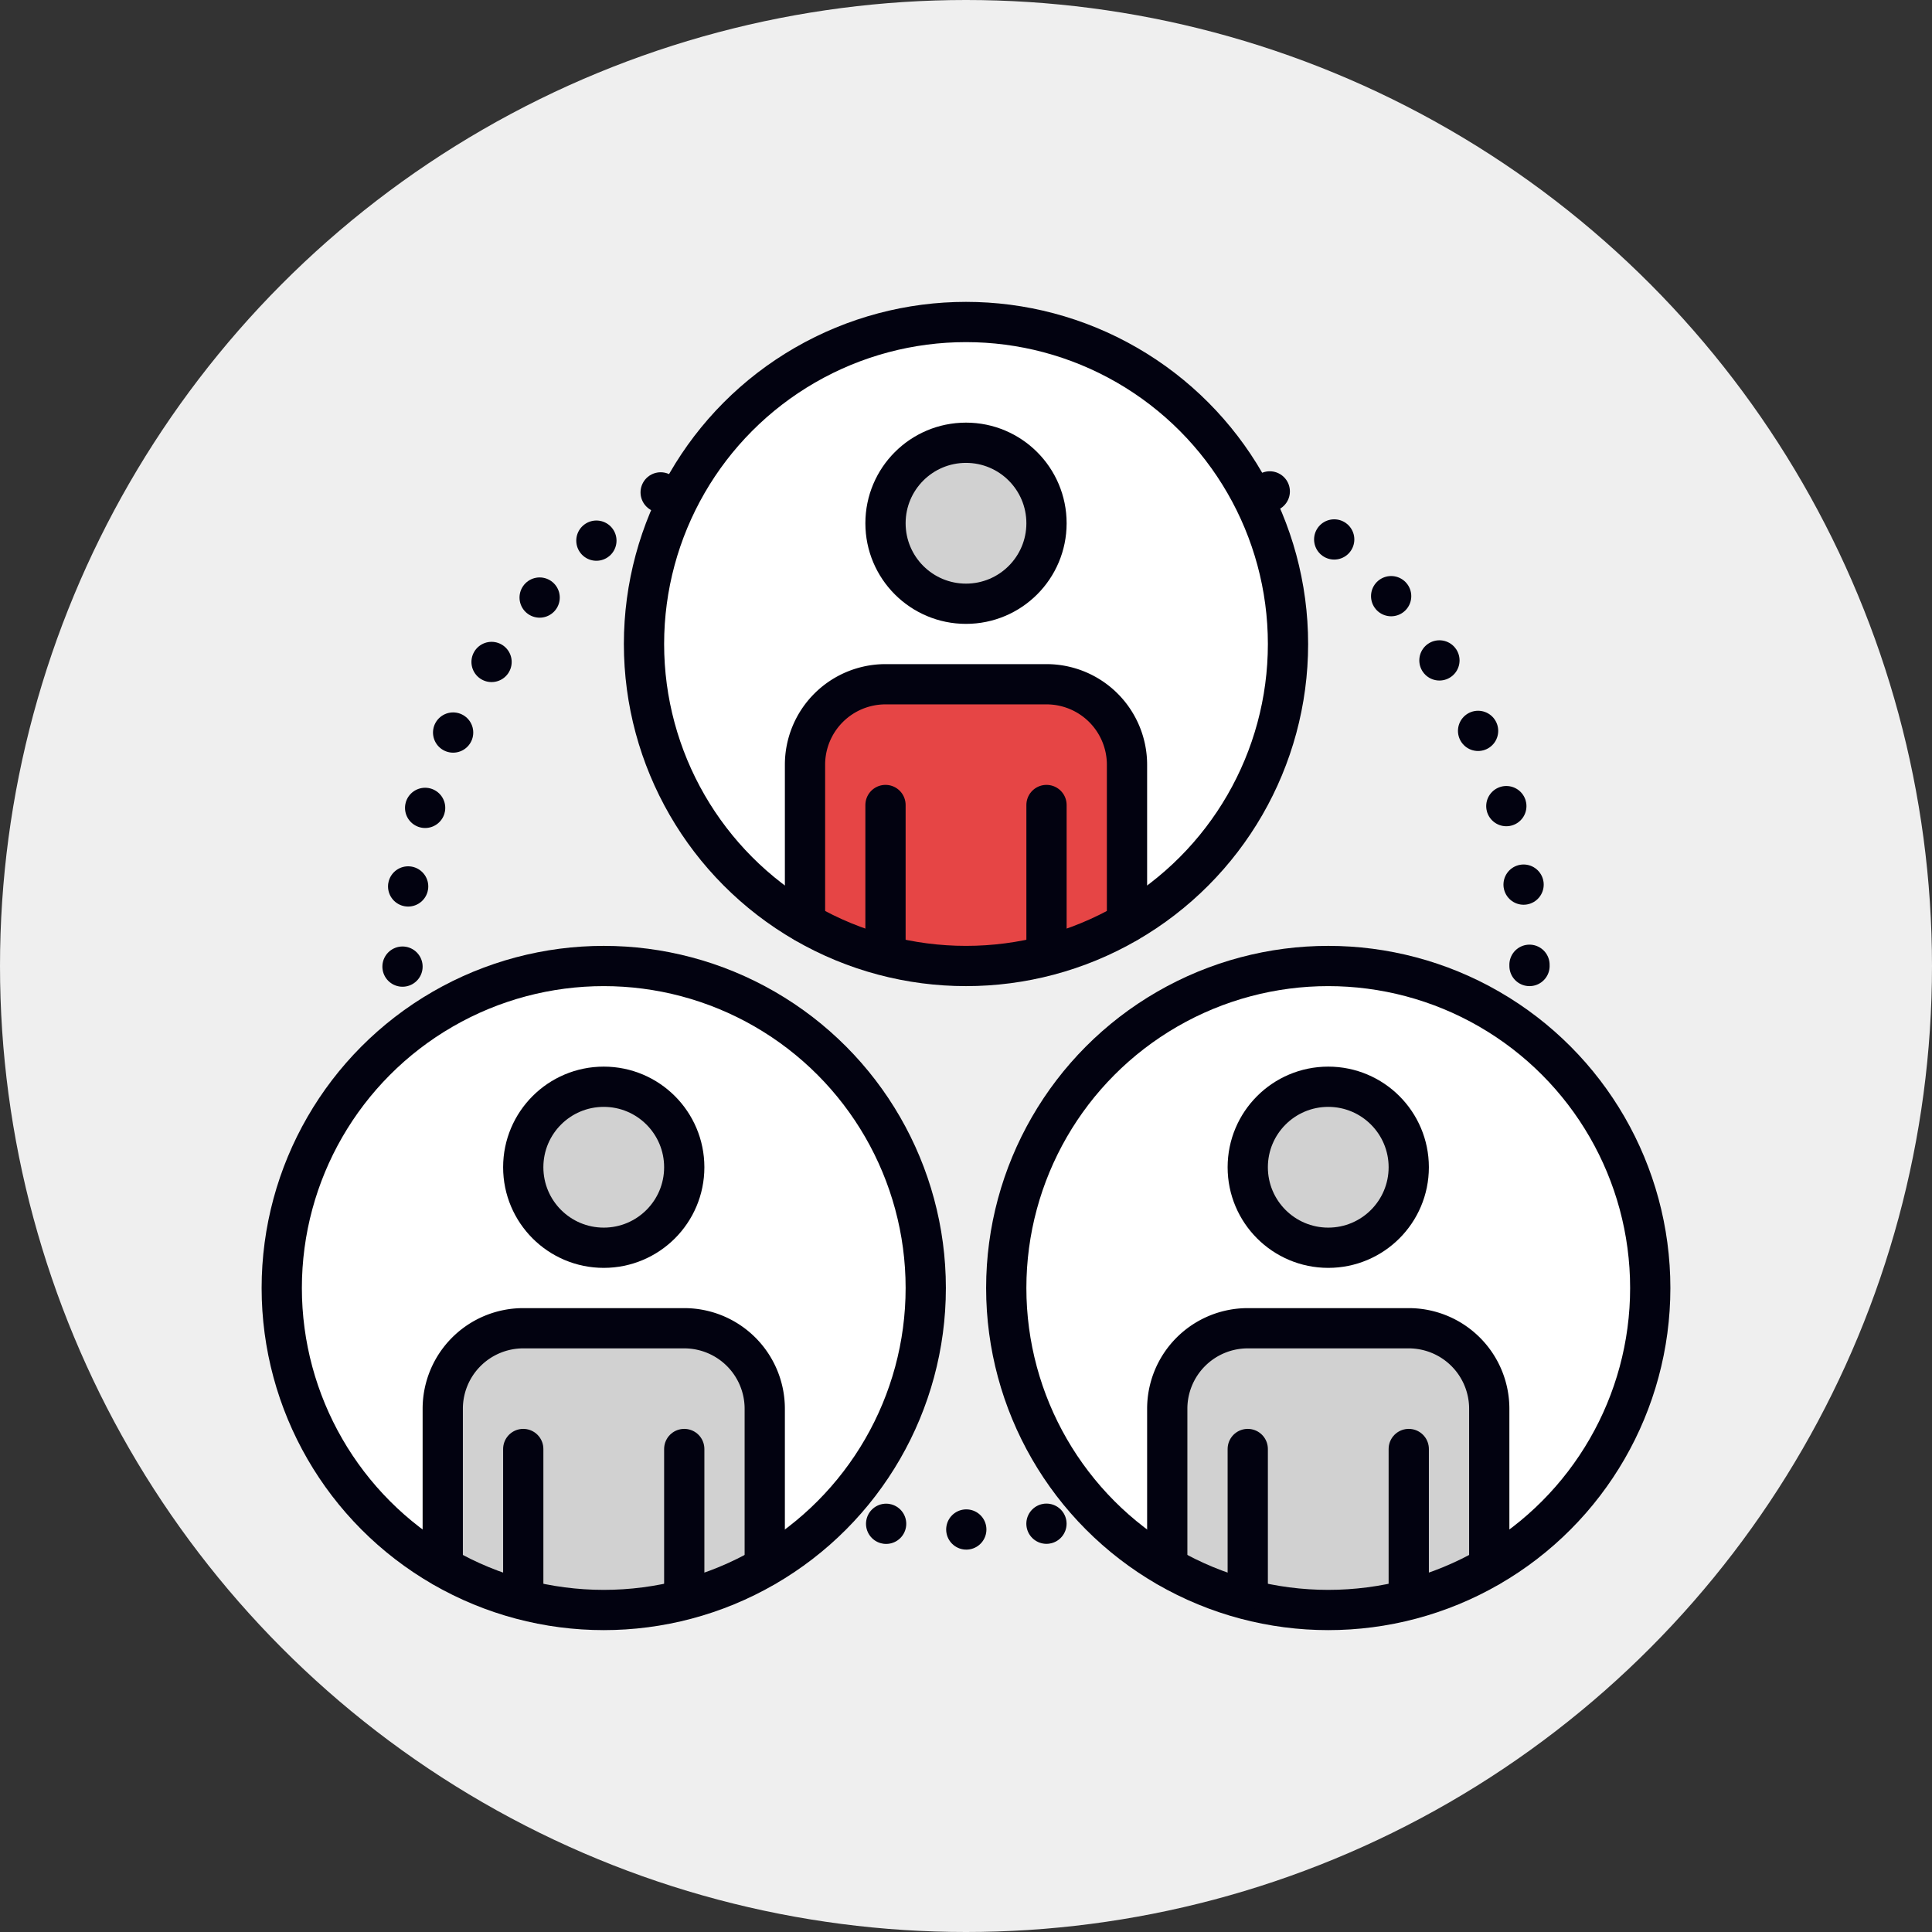
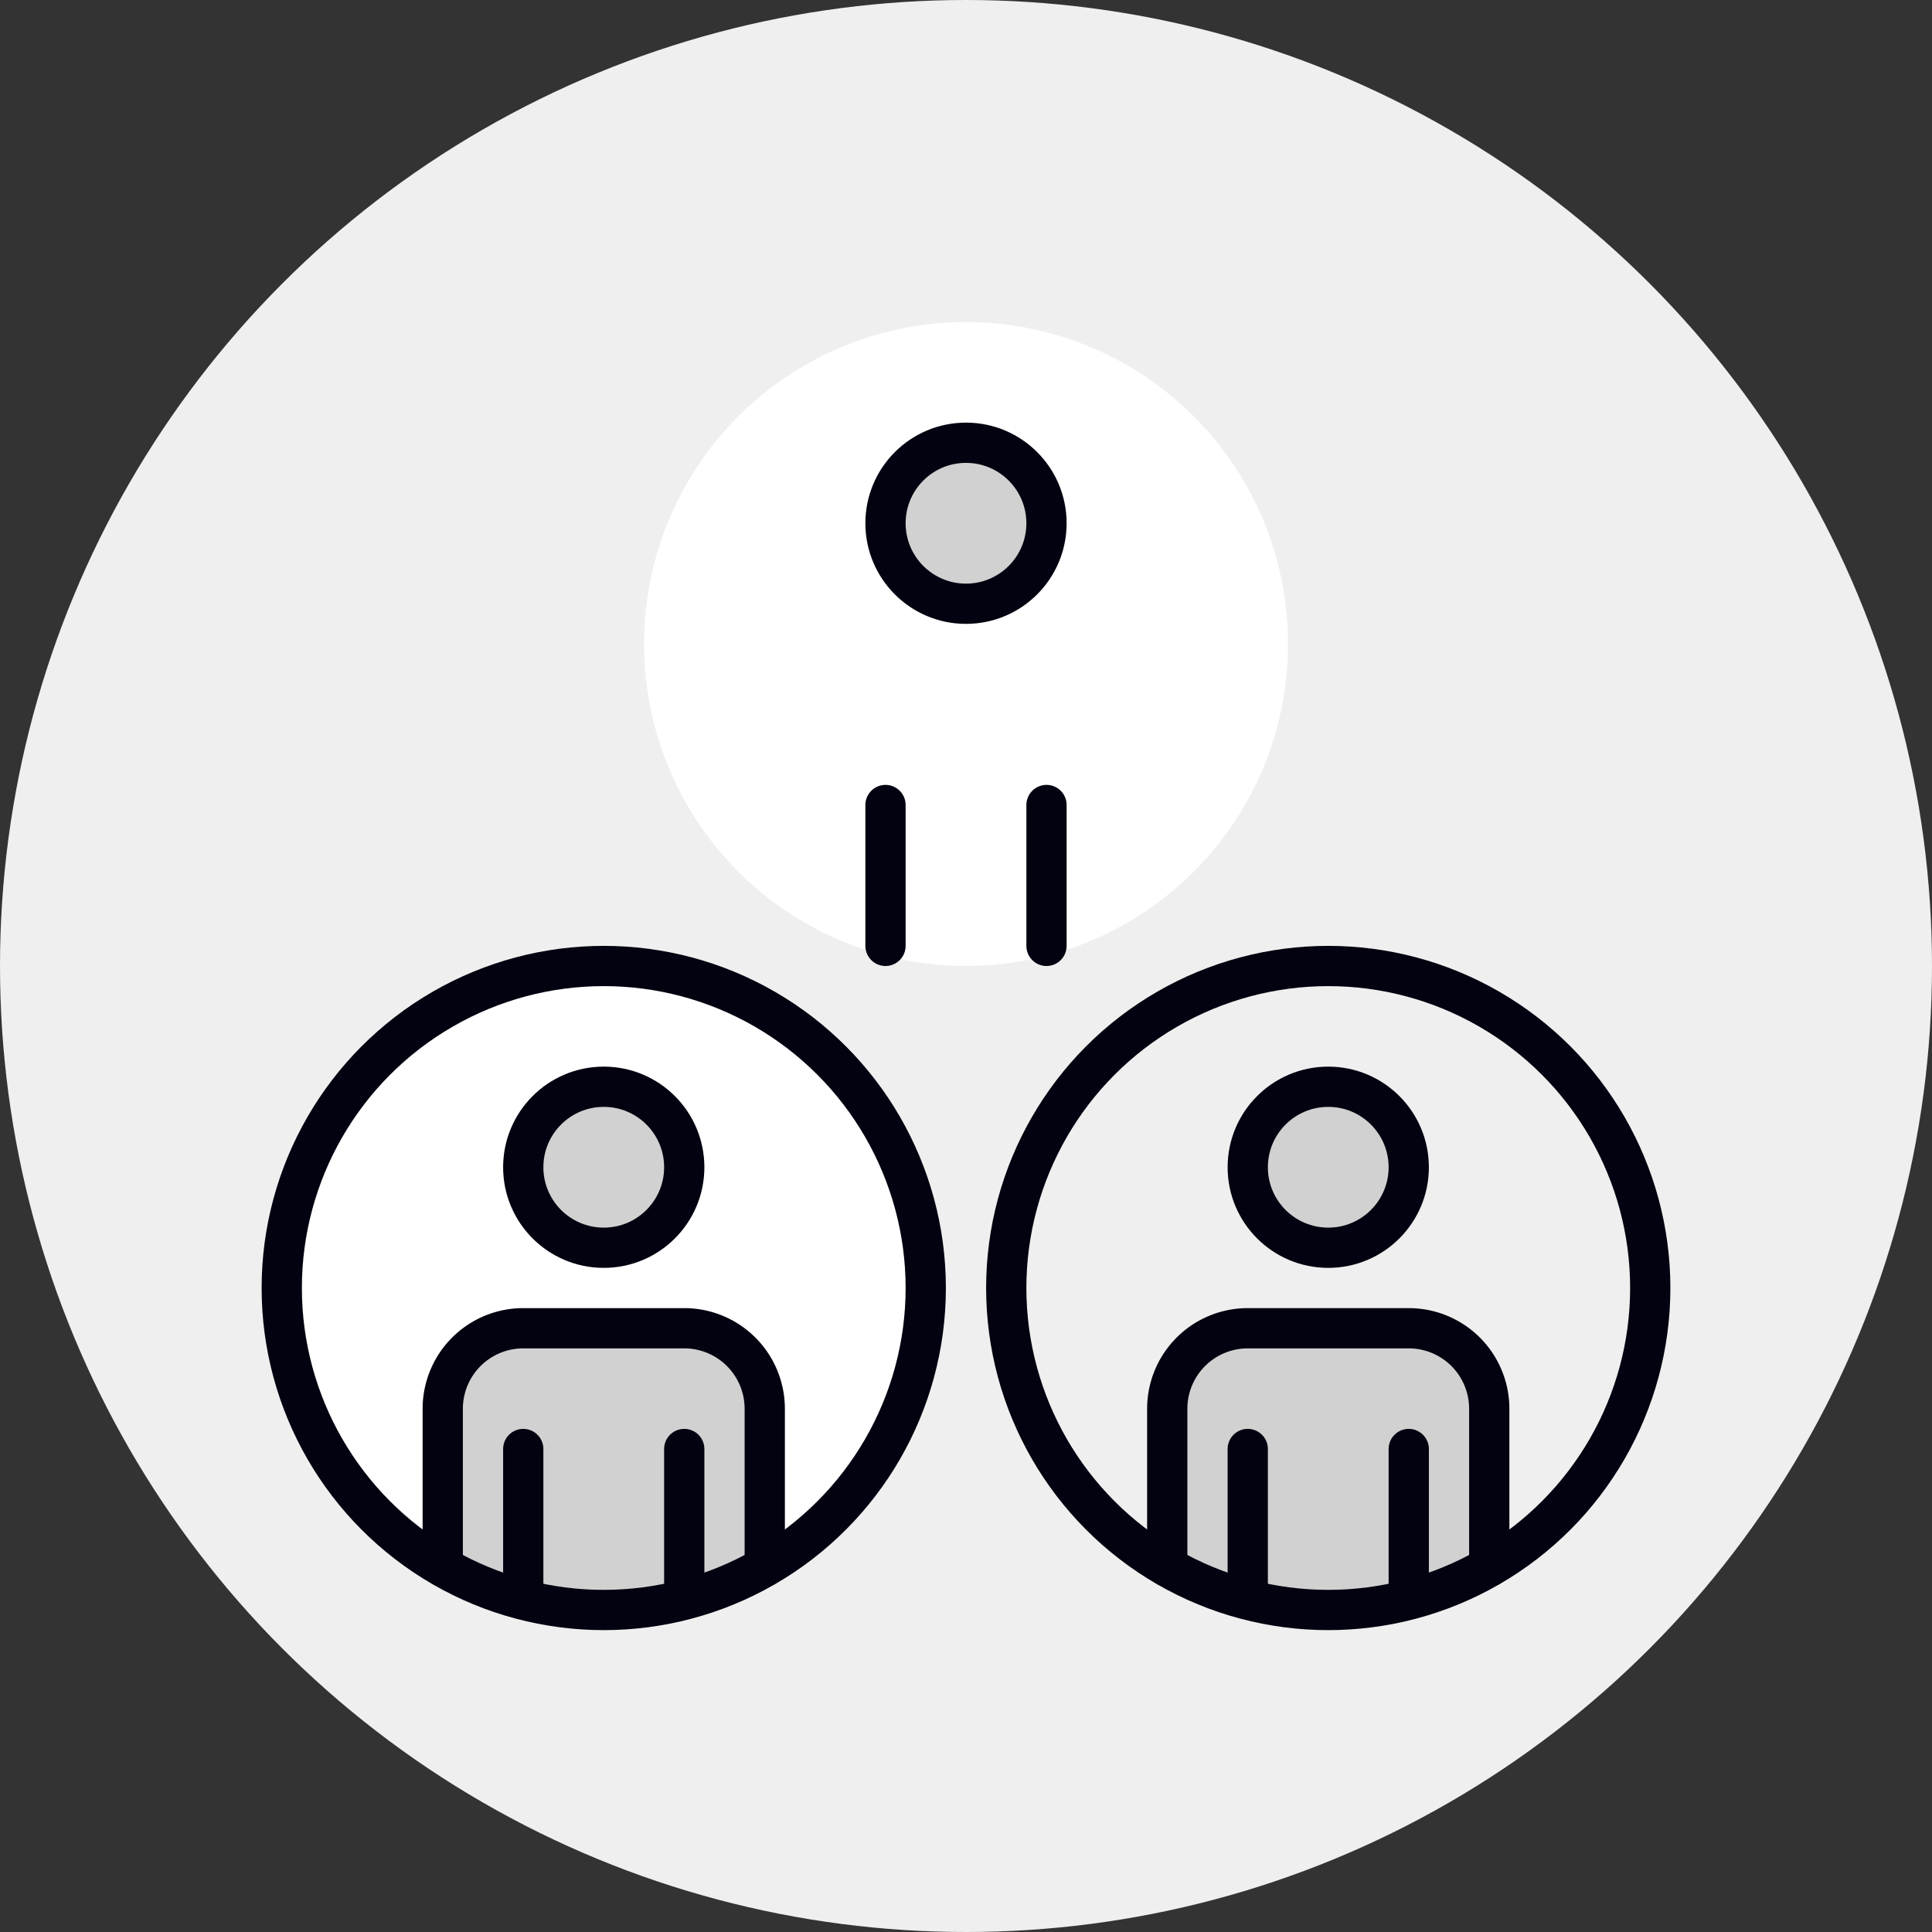
<svg xmlns="http://www.w3.org/2000/svg" viewBox="0 0 96 96">
  <rect x="0" y="0" width="96" height="96" fill="#333333" stroke="none" />
  <title>roles</title>
  <g id="Layer_2" data-name="Layer 2">
    <g id="Layer_1-2" data-name="Layer 1">
      <circle cx="48" cy="48" r="48" style="fill:#efefef" />
-       <circle cx="48" cy="48" r="28" style="fill:none;stroke:#020210;stroke-linecap:round;stroke-linejoin:round;stroke-width:2px;stroke-dasharray:0,3.997" />
      <circle cx="30" cy="64" r="16" style="fill:#fff" />
      <circle cx="30" cy="58" r="4" style="fill:#d1d1d1" />
      <path d="M34,66H26a4,4,0,0,0-4,4v7.84a15.91,15.91,0,0,0,16,0V70A4,4,0,0,0,34,66Z" style="fill:#d1d1d1" />
      <path d="M38,77.84V70a4,4,0,0,0-4-4H26a4,4,0,0,0-4,4v7.84" style="fill:none;stroke:#020210;stroke-linecap:round;stroke-linejoin:round;stroke-width:2px" />
      <circle cx="30" cy="64" r="16" style="fill:none;stroke:#020210;stroke-linecap:round;stroke-linejoin:round;stroke-width:2px" />
      <circle cx="30" cy="58" r="4" style="fill:none;stroke:#020210;stroke-linecap:round;stroke-linejoin:round;stroke-width:2px" />
      <line x1="26" y1="72" x2="26" y2="79" style="fill:none;stroke:#020210;stroke-linecap:round;stroke-linejoin:round;stroke-width:2px" />
      <line x1="34" y1="72" x2="34" y2="79" style="fill:none;stroke:#020210;stroke-linecap:round;stroke-linejoin:round;stroke-width:2px" />
      <circle cx="48" cy="32" r="16" style="fill:#fff" />
      <circle cx="48" cy="26" r="4" style="fill:#d1d1d1" />
-       <path d="M52,34H44a4,4,0,0,0-4,4v7.84a15.91,15.91,0,0,0,16,0V38A4,4,0,0,0,52,34Z" style="fill:#e64545" />
-       <path d="M56,45.84V38a4,4,0,0,0-4-4H44a4,4,0,0,0-4,4v7.84" style="fill:none;stroke:#020210;stroke-linecap:round;stroke-linejoin:round;stroke-width:2px" />
-       <circle cx="48" cy="32" r="16" style="fill:none;stroke:#020210;stroke-linecap:round;stroke-linejoin:round;stroke-width:2px" />
      <circle cx="48" cy="26" r="4" style="fill:none;stroke:#020210;stroke-linecap:round;stroke-linejoin:round;stroke-width:2px" />
      <line x1="44" y1="40" x2="44" y2="47" style="fill:none;stroke:#020210;stroke-linecap:round;stroke-linejoin:round;stroke-width:2px" />
      <line x1="52" y1="40" x2="52" y2="47" style="fill:none;stroke:#020210;stroke-linecap:round;stroke-linejoin:round;stroke-width:2px" />
-       <circle cx="66" cy="64" r="16" style="fill:#fff" />
      <circle cx="66" cy="58" r="4" style="fill:#d1d1d1" />
      <path d="M70,66H62a4,4,0,0,0-4,4v7.84a15.91,15.91,0,0,0,16,0V70A4,4,0,0,0,70,66Z" style="fill:#d1d1d1" />
      <path d="M74,77.84V70a4,4,0,0,0-4-4H62a4,4,0,0,0-4,4v7.84" style="fill:none;stroke:#020210;stroke-linecap:round;stroke-linejoin:round;stroke-width:2px" />
      <circle cx="66" cy="64" r="16" style="fill:none;stroke:#020210;stroke-linecap:round;stroke-linejoin:round;stroke-width:2px" />
      <circle cx="66" cy="58" r="4" style="fill:none;stroke:#020210;stroke-linecap:round;stroke-linejoin:round;stroke-width:2px" />
      <line x1="62" y1="72" x2="62" y2="79" style="fill:none;stroke:#020210;stroke-linecap:round;stroke-linejoin:round;stroke-width:2px" />
      <line x1="70" y1="72" x2="70" y2="79" style="fill:none;stroke:#020210;stroke-linecap:round;stroke-linejoin:round;stroke-width:2px" />
    </g>
  </g>
</svg>